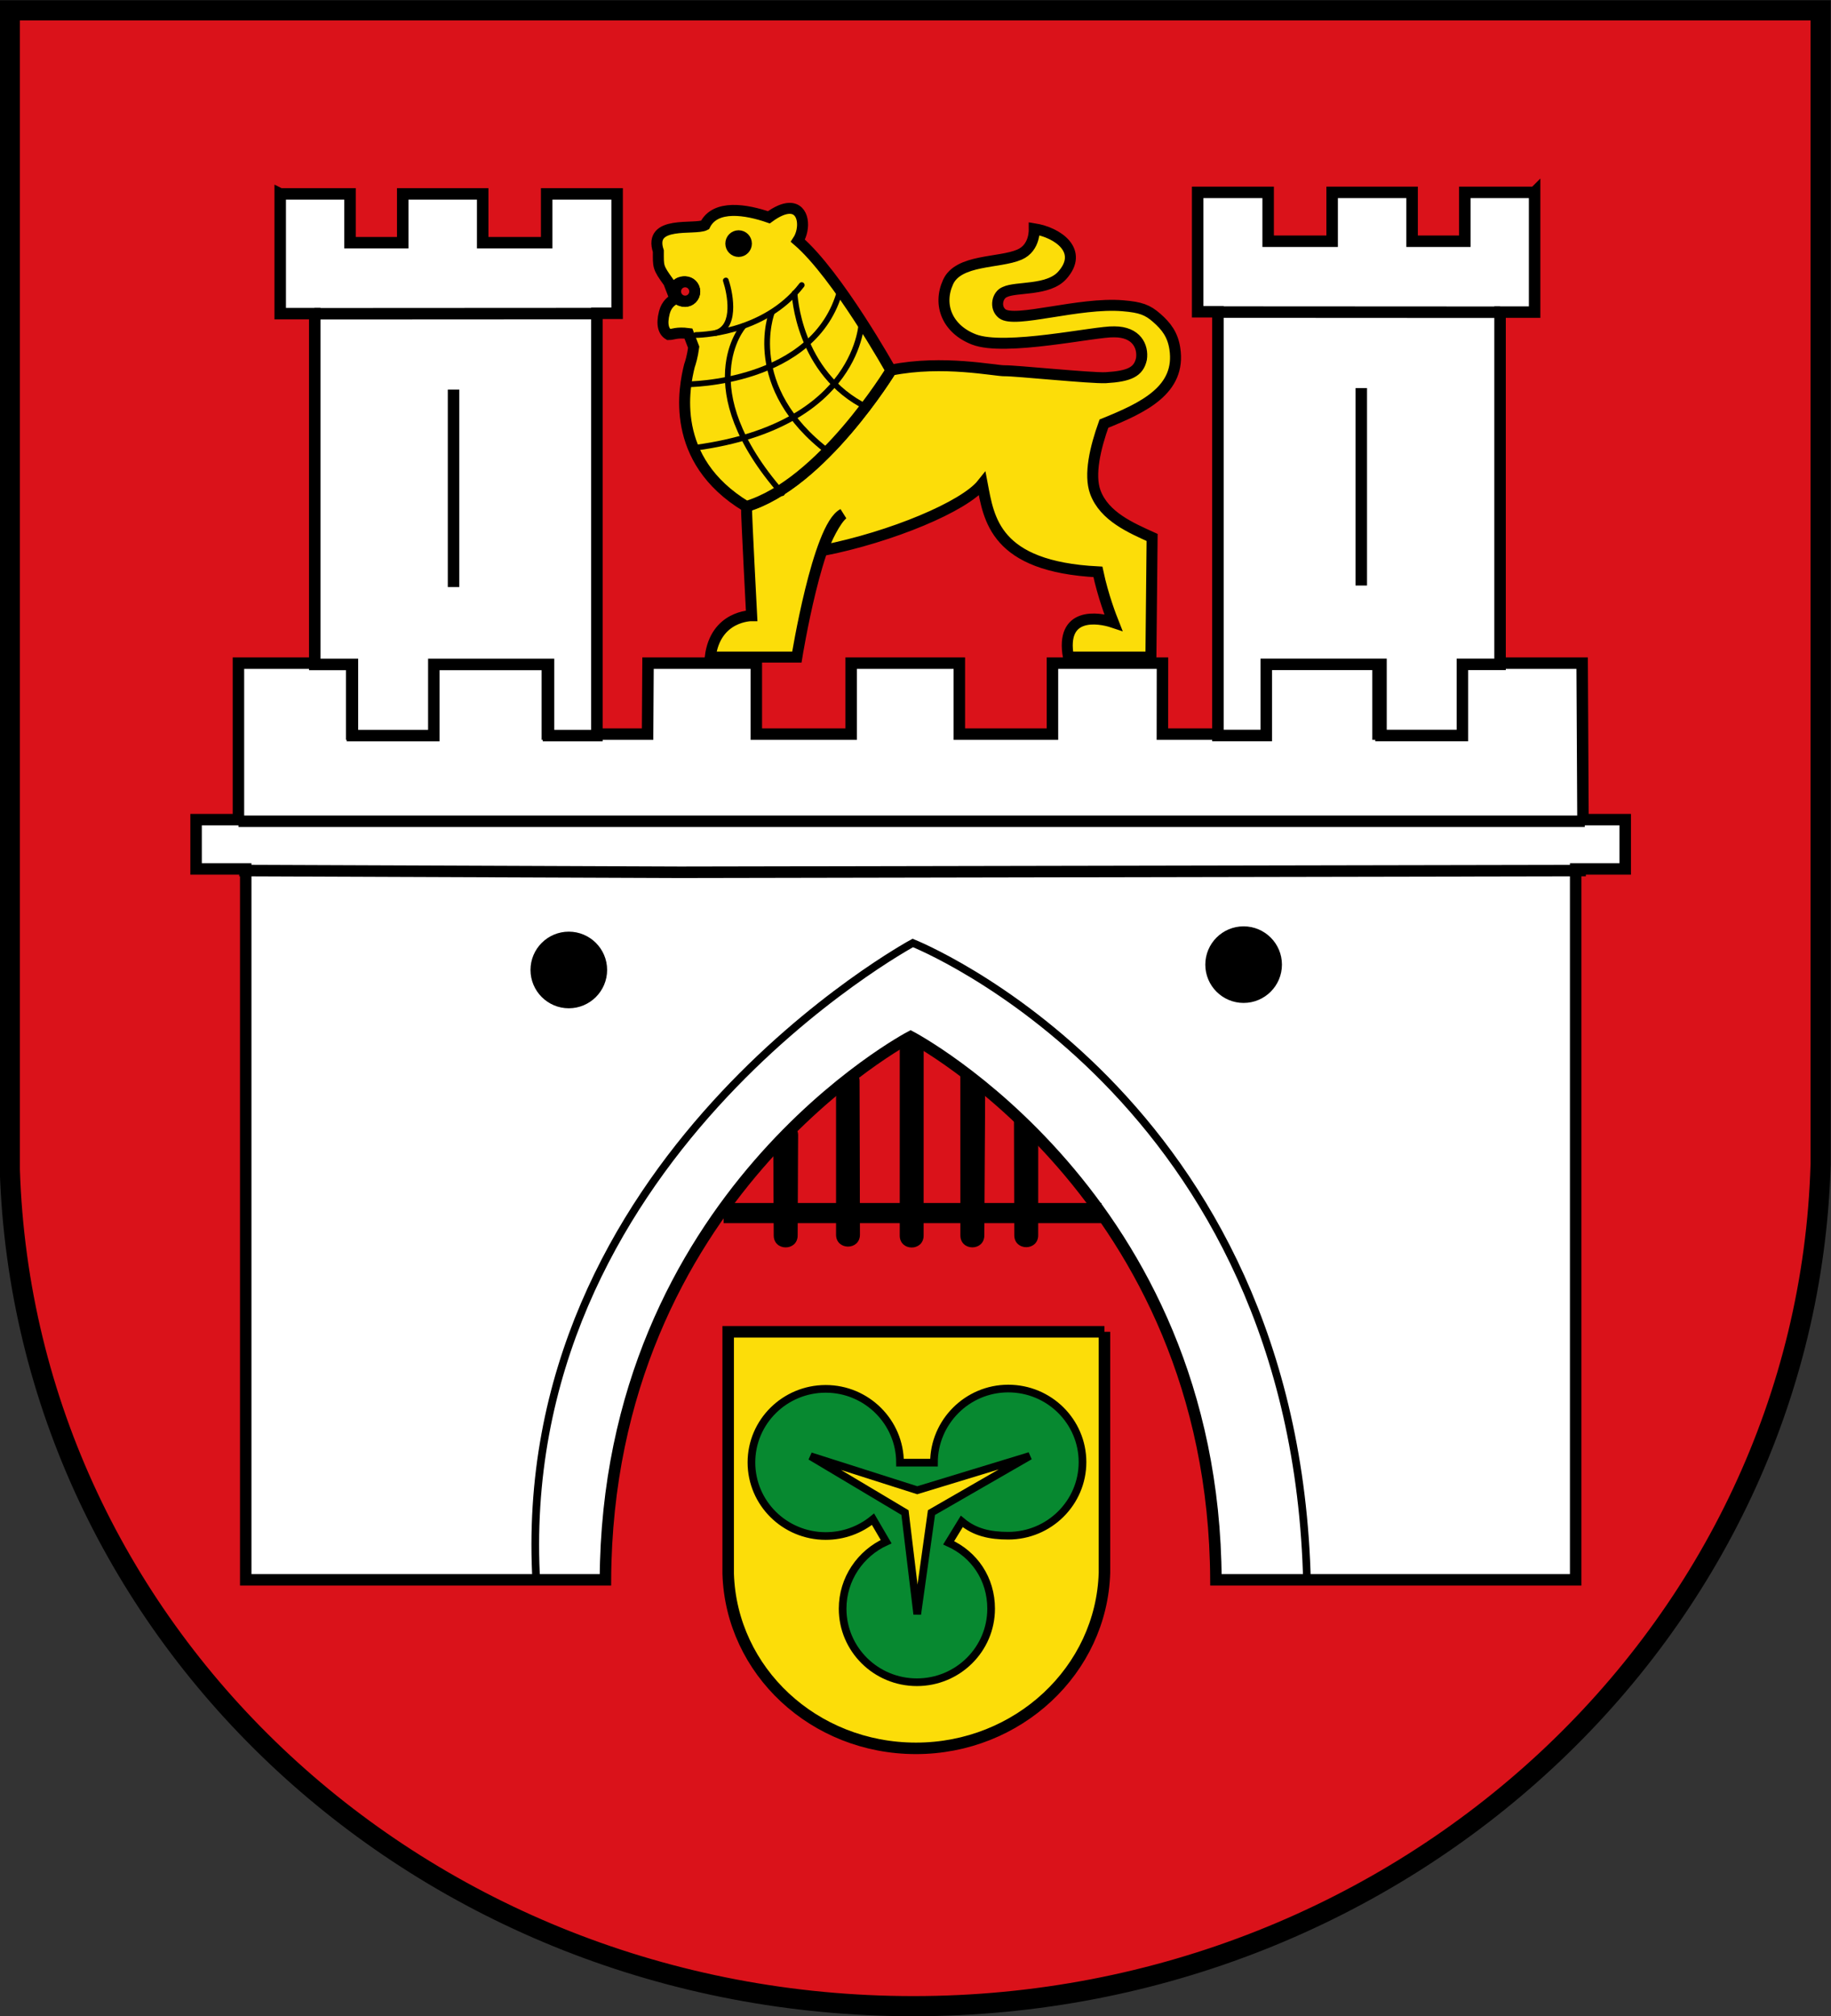
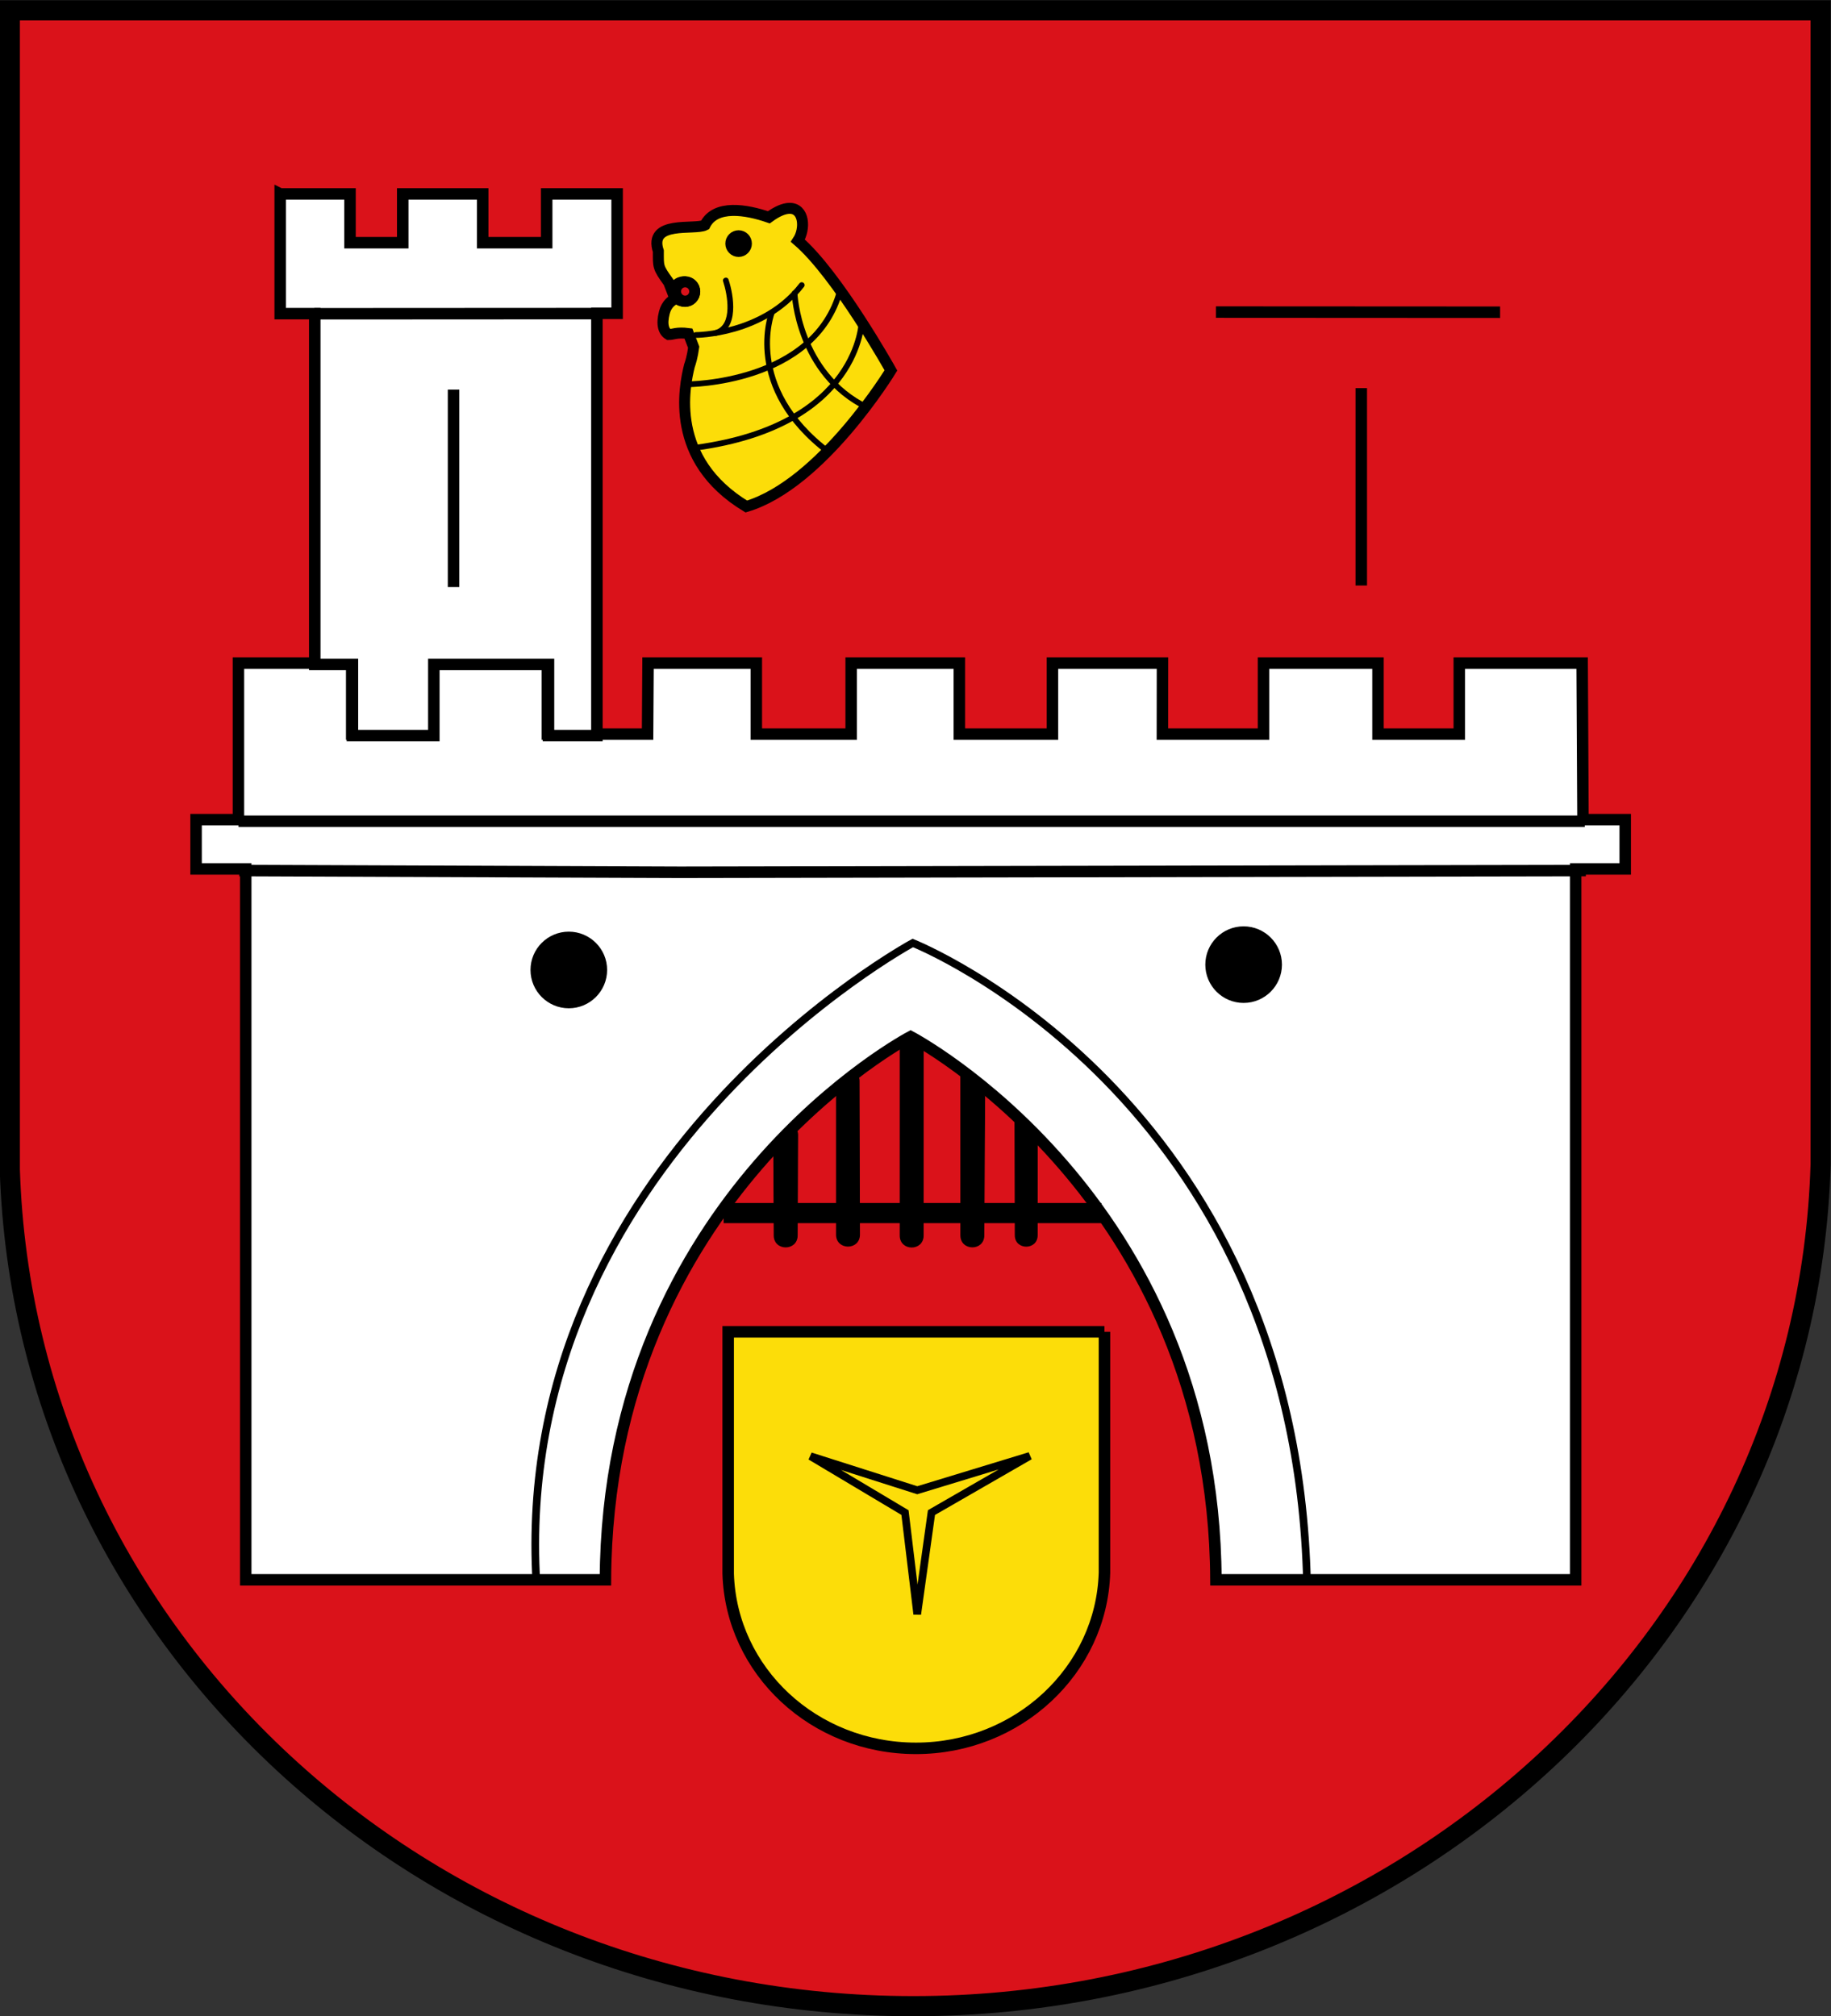
<svg xmlns="http://www.w3.org/2000/svg" id="svg2" xml:space="preserve" width="100%" version="1.1" height="100%" viewBox="0 0 617.5 680">
  <rect x="0" y="0" width="617.5" height="680" fill="#333333" stroke="none" />
  <defs id="defs5">
    <clipPath id="clipPath17">
      <path id="path19" d="m0 0.89h595v841h-595v-841z" />
    </clipPath>
    <clipPath id="clipPath53">
      <path id="path55" d="m124.72 716.19h51.72v54.83h-51.72v-54.83z" />
    </clipPath>
  </defs>
  <g id="g11" transform="matrix(1.25 0 0 -1.25 -792.36 680)">
    <g id="g13" transform="matrix(10.073 0 0 10.074 -628.55 -7222.7)">
      <g id="g15" clip-path="url(#clipPath17)">
        <path id="path21" d="m0 841.89z" fill="#fff" />
      </g>
    </g>
    <g id="g49" transform="matrix(10.234 0 0 10.235 -648.77 -7347)">
      <g id="g51" clip-path="url(#clipPath53)">
        <g id="g57" transform="translate(173.33 770.71)">
          <path id="path59" d="m0 0h-47.738v-30.569c0.393-12.29 10.888-22.05 23.822-22.05 12.956 0 23.557 9.881 23.916 22.2v30.419z" stroke="#000" stroke-miterlimit="3.864" stroke-width="0.531" fill="#da121a" />
        </g>
        <g id="g101" transform="translate(164.89 753.46)">
          <path id="path103" d="m80.625 224v52.91h-14.313v16.65h16.782v240.28h121.57c0.65-129.89 103.15-183.59 103.15-183.59s102.55 53.7 103.19 183.59h121.59v-240.28h16.75v-16.65h-14.28l-0.28-52.91h-28.66-0.18-12.69v24h-27.47v-24h-38.69v24h-16.31-17.87l0.03-24h-37.19v24h-31.47v-24h-36.56v24h-32.06v-24h-36.6l-0.15 24h-17.53-16.35v-24h-38.65v24h-27.47v-24h-12.44-0.28-25.565z" transform="matrix(.078 0 0 -.078 -39.56 17.511)" stroke="#000" stroke-miterlimit="3.864" stroke-width="3.877" fill="#fff" />
        </g>
        <g id="g69" transform="translate(154.45 735.87)">
          <path id="path71" d="m0 0h-9.92v-6.38c0.081-2.565 2.262-4.602 4.95-4.602 2.692 0 4.896 2.062 4.97 4.633v6.349z" stroke="#000" stroke-miterlimit="3.864" stroke-width=".303" fill="#fcdd09" />
        </g>
        <g id="g61" transform="translate(149.06 732.42)">
-           <path id="path63" d="m0 0h0.895c0 1.071 0.877 1.954 1.958 1.954s1.958-0.868 1.958-1.94c0-1.071-0.877-1.94-1.958-1.94-0.484 0-0.884 0.089-1.225 0.377l-0.345-0.564c0.677-0.305 1.119-0.951 1.119-1.737 0-1.071-0.876-1.939-1.957-1.939s-1.958 0.868-1.958 1.939c0 0.785 0.471 1.461 1.147 1.767l-0.346 0.592c-0.339-0.277-0.774-0.443-1.247-0.443-1.081 0-1.958 0.868-1.958 1.94 0 1.071 0.877 1.94 1.958 1.94s1.959-0.875 1.959-1.946z" stroke="#000" stroke-miterlimit="3.864" stroke-width="0.202" fill="#078930" />
-         </g>
+           </g>
        <g id="g65" transform="translate(146.7 732.59)">
          <path id="path67" d="m0 0l2.814-0.897 2.967 0.904-2.592-1.493-0.375-2.68-0.323 2.68-2.491 1.486z" stroke="#000" stroke-miterlimit="3.864" stroke-width="0.202" fill="#fcdd09" />
        </g>
        <g id="g73" transform="translate(132.72 765.87)">
          <path id="path75" d="m2.8883e-16 5.2736e-16v-3.157h0.911v-9.248h0.993v-1.876h2.146v1.876h3.023v-1.876h1.276v11.134h0.533v3.147l-1.857 5.2736e-16v-1.287h-1.687v1.287l-2.108 5.2736e-16v-1.287h-1.39v1.287l-1.84 5.2736e-16z" stroke="#000" stroke-miterlimit="3.864" stroke-width=".303" fill="#fff" />
        </g>
        <g id="g77" transform="translate(133.62 762.71)">
          <path id="path79" d="m0 0l7.491 0.004" stroke="#000" stroke-miterlimit="3.864" stroke-width=".303" fill="none" />
        </g>
        <g id="g81" transform="translate(137.29 760.71)">
          <path id="path83" d="m0 0v-5.205" stroke="#000" stroke-miterlimit="3.864" stroke-width=".303" fill="none" />
        </g>
        <g id="g85" transform="translate(165.79 765.91)">
-           <path id="path87" d="m4.2674e-16 -1.2559e-15v-3.157h-0.911v-9.286h-0.993v-1.876h-2.146v1.876h-3.024v-1.876h-1.275v11.172h-0.534v3.147l1.858-1.2559e-15v-1.288h1.687v1.288l2.108-1.2559e-15v-1.288h1.39v1.288l1.84-1.2559e-15z" stroke="#000" stroke-miterlimit="3.864" stroke-width=".303" fill="#fff" />
-         </g>
+           </g>
        <g id="g89" transform="translate(164.88 762.75)">
          <path id="path91" d="m0 0l-7.491 0.004" stroke="#000" stroke-miterlimit="3.864" stroke-width=".303" fill="none" />
        </g>
        <g id="g93" transform="translate(161.22 760.75)">
          <path id="path95" d="m0 0v-5.205" stroke="#000" stroke-miterlimit="3.864" stroke-width=".303" fill="none" />
        </g>
        <g id="g105" transform="translate(131.62 749.33)">
          <path id="path107" d="m0 0h11.618 23.874" stroke="#000" stroke-miterlimit="3.864" stroke-width=".303" fill="none" />
        </g>
        <g id="g109" transform="translate(131.64 748.03)">
          <path id="path111" d="m0 0l11.621-0.045 23.88 0.045" stroke="#000" stroke-miterlimit="3.864" stroke-width=".303" fill="none" />
        </g>
        <g id="g113" transform="translate(159.79 729.24)">
          <path id="path115" d="m0 0c-0.286 12.875-10.393 16.881-10.393 16.881s-10.593-5.723-9.922-16.881" stroke="#000" stroke-miterlimit="3.864" stroke-width="0.202" fill="none" />
        </g>
        <g id="g117" transform="translate(139.47 745.41)">
          <path id="path119" d="m0 0c0 0.474 0.385 0.858 0.858 0.858 0.474 0 0.859-0.384 0.859-0.858s-0.385-0.859-0.859-0.859c-0.473 0-0.858 0.385-0.858 0.859" />
        </g>
        <g id="g121" transform="translate(139.47 745.41)">
          <path id="path123" d="m0 0c0 0.474 0.385 0.858 0.858 0.858 0.474 0 0.859-0.384 0.859-0.858s-0.385-0.859-0.859-0.859c-0.473 0-0.858 0.385-0.858 0.859z" stroke="#000" stroke-miterlimit="3.864" stroke-width=".303" />
        </g>
        <g id="g125" transform="translate(157.26 745.55)">
          <path id="path127" d="m0 0c0 0.474 0.384 0.858 0.858 0.858s0.859-0.384 0.859-0.858-0.385-0.858-0.859-0.858-0.858 0.384-0.858 0.858" />
        </g>
        <g id="g129" transform="translate(157.26 745.55)">
          <path id="path131" d="m0 0c0 0.474 0.384 0.858 0.858 0.858s0.859-0.384 0.859-0.858-0.385-0.858-0.859-0.858-0.858 0.384-0.858 0.858z" stroke="#000" stroke-miterlimit="3.864" stroke-width=".303" />
        </g>
        <g id="g133" transform="translate(146.36 741.06)">
          <path id="path135" d="m0 0l-0.012-2.649c0-0.403-0.604-0.403-0.604 0l-0.01 2.101c0 0.403 0.626 0.95 0.626 0.548" />
        </g>
        <g id="g137" transform="translate(146.36 741.06)">
          <path id="path139" d="m0 0l-0.012-2.649c0-0.403-0.604-0.403-0.604 0l-0.01 2.101c0 0.403 0.626 0.95 0.626 0.548z" stroke="#000" stroke-miterlimit="3.864" stroke-width=".027" fill="none" />
        </g>
        <g id="g141" transform="translate(147.98 742.48)">
          <path id="path143" d="m0 0l0.01-4.048c0-0.403-0.603-0.403-0.603 0v3.59c0 0.402 0.593 0.861 0.593 0.458" />
        </g>
        <g id="g145" transform="translate(147.98 742.48)">
          <path id="path147" d="m0 0l0.01-4.048c0-0.403-0.603-0.403-0.603 0v3.59c0 0.402 0.593 0.861 0.593 0.458z" stroke="#000" stroke-miterlimit="3.864" stroke-width=".027" fill="none" />
        </g>
        <g id="g149" transform="translate(149.67 743.34)">
          <path id="path151" d="m0 0l-0.001-4.932c0-0.403-0.603-0.403-0.603 0v4.932c0 0.403 0.604 0.402 0.604 0" />
        </g>
        <g id="g153" transform="translate(149.67 743.34)">
          <path id="path155" d="m0 0l-0.001-4.932c0-0.403-0.603-0.403-0.603 0v4.932c0 0.403 0.604 0.402 0.604 0z" stroke="#000" stroke-miterlimit="3.864" stroke-width=".027" fill="none" />
        </g>
        <g id="g157" transform="translate(151.29 742.03)">
          <path id="path159" d="m0 0l-0.021-3.618c0-0.403-0.604-0.403-0.604 0l-0.001 4.234c0 0.403 0.626-0.214 0.626-0.616" />
        </g>
        <g id="g161" transform="translate(151.29 742.03)">
          <path id="path163" d="m0 0l-0.021-3.618c0-0.403-0.604-0.403-0.604 0l-0.001 4.234c0 0.403 0.626-0.214 0.626-0.616z" stroke="#000" stroke-miterlimit="3.864" stroke-width=".027" fill="none" />
        </g>
        <g id="g165" transform="translate(152.69 740.85)">
          <path id="path167" d="m0 0l-0.001-2.434c0-0.402-0.603-0.402-0.603 0l-0.008 3.016c0 0.403 0.612-0.179 0.612-0.582" />
        </g>
        <g id="g169" transform="translate(152.69 740.85)">
-           <path id="path171" d="m0 0l-0.001-2.434c0-0.402-0.603-0.402-0.603 0l-0.008 3.016c0 0.403 0.612-0.179 0.612-0.582z" stroke="#000" stroke-miterlimit="3.864" stroke-width=".027" fill="none" />
-         </g>
+           </g>
        <g id="g173" transform="translate(144.41 739)">
          <path id="path175" d="m0 0h9.963" stroke="#000" stroke-miterlimit="3.864" stroke-width="0.531" fill="none" />
        </g>
        <g id="g177" transform="translate(155.77 753.53)">
-           <path id="path179" d="m349.56 77.219s0.45 6.408-5 8.75c-6.84 2.942-20.62 1.528-24.12 9.281-3.51 7.75-0.24 15.88 8.72 19.37 10.56 4.12 41.08-2.79 47.46-2.56 7.58 0 9.81 5 9.19 9.16-0.97 4.39-4.03 5.86-12.09 6.34-4.94 0.23-30.95-2.44-34.1-2.34-3.13 0.09-20.94-3.75-38.42-0.22 0 0-23.38 38.4-48.9 46 0 3.53 1.76 37 1.76 37s-12.26-0.09-14 14h29.28s7.1-43.99 15.6-48.38c-2.48 1.88-5.96 8.92-6.94 12.38 23.42-4.62 47.99-14.95 54-22.53 2.24 11.78 4.17 27.95 39.09 29.72 1.76 8.29 4.49 15.24 5.22 17.09-5.24-1.76-17.96-3.62-15.19 11.72h27.88l0.41-40.44c-6.98-3.18-16.16-7.05-19.19-15.31-2.18-5.9 0-15.08 2.9-23.16 13.41-5.43 26.11-11.4 23.97-25.37-0.71-4.68-2.87-7.54-6.12-10.38-3.12-2.73-5.41-3.59-11.41-4.09-14.86-1.27-36.59 6.05-40.84 2.66-2.59-2.08-1.62-6.344 0.94-7.316 3.9-1.868 14.66-0.334 19.4-5.656 7.28-8.163-1.37-14.427-9.5-15.719z" transform="matrix(.078 0 0 -.078 -30.438 17.444)" stroke="#000" stroke-linecap="round" stroke-miterlimit="3.864" stroke-width="3.71" fill="#fcdd09" />
-         </g>
+           </g>
        <g id="g185" transform="translate(148.87 761.18)">
          <path id="path187" d="m266.78 70.219c-1.73 0.062-3.99 0.939-6.84 3.031-7.64-2.648-18.1-4.424-21.6 2.625-3.49 1.766-19.24-1.755-15.75 8.813 0 5.283-0.26 5.368 3.5 10.562l2.16 5.59c-1.06 0.49-2.88 1.7-3.63 4.6-1.07 4.18-0.19 6.48 1.47 7.44 1.52 0 2.65-0.87 6.66-0.35l1.78 4.63c-0.4 3.08-1.1 5.33-1.44 6.28-1.74 7.03-6.98 31.71 19.22 47.56 25.53-7.6 48.88-46 48.88-46s-17.97-32.24-31.44-43.844c2.62-3.963 2.22-11.125-2.97-10.937zm-35.69 24.843c1.79 0.001 3.22 1.447 3.22 3.25 0 1.808-1.43 3.248-3.22 3.248s-3.25-1.44-3.25-3.248c0-1.803 1.46-3.25 3.25-3.25z" transform="matrix(.078 0 0 -.078 -23.543 9.786)" stroke="#000" stroke-linecap="round" stroke-miterlimit="3.864" stroke-width="3.71" fill="#fcdd09" />
        </g>
        <g id="g189" transform="translate(143.14 763.29)">
          <path id="path191" d="m0 0c0 0.141 0.113 0.255 0.253 0.255s0.253-0.114 0.253-0.255-0.113-0.255-0.253-0.255-0.253 0.114-0.253 0.255z" stroke="#000" stroke-linecap="round" stroke-miterlimit="3.864" stroke-width="0.29" fill="#da121a" />
        </g>
        <g id="g197" transform="translate(144.6 764.56)">
          <path id="path199" d="m0 0c0 0.114 0.091 0.206 0.205 0.206 0.113 0 0.205-0.092 0.205-0.206s-0.092-0.207-0.205-0.207c-0.114 0-0.205 0.093-0.205 0.207" />
        </g>
        <g id="g201" transform="translate(144.6 764.56)">
          <path id="path203" d="m0 0c0 0.114 0.091 0.206 0.205 0.206 0.113 0 0.205-0.092 0.205-0.206s-0.092-0.207-0.205-0.207c-0.114 0-0.205 0.093-0.205 0.207z" stroke="#000" stroke-linecap="round" stroke-miterlimit="3.864" stroke-width="0.29" fill="none" />
        </g>
        <g id="g205" transform="translate(148.05 762.52)">
          <path id="path207" d="m0 0s-0.036-2.749-4.366-3.34" stroke="#000" stroke-linecap="round" stroke-miterlimit="3.864" stroke-width="0.151" fill="none" />
        </g>
        <g id="g209" transform="translate(143.45 760.85)">
          <path id="path211" d="m0 0s3.373 0 4.034 2.49" stroke="#000" stroke-linecap="round" stroke-miterlimit="3.864" stroke-width="0.151" fill="none" />
        </g>
        <g id="g213" transform="translate(143.68 762.15)">
          <path id="path215" d="m0 0s1.775 0 2.789 1.316" stroke="#000" stroke-linecap="round" stroke-miterlimit="3.864" stroke-width="0.151" fill="none" />
        </g>
        <g id="g217" transform="translate(144.93 762.38)">
-           <path id="path219" d="m0 0s-1.421-1.611 1.022-4.401" stroke="#000" stroke-linecap="round" stroke-miterlimit="3.864" stroke-width="0.151" fill="none" />
-         </g>
+           </g>
        <g id="g221" transform="translate(145.68 762.74)">
          <path id="path223" d="m0 0s-0.763-1.968 1.508-3.683" stroke="#000" stroke-linecap="round" stroke-miterlimit="3.864" stroke-width="0.151" fill="none" />
        </g>
        <g id="g225" transform="translate(146.28 763.25)">
          <path id="path227" d="m0 0s0.085-2.12 1.918-3.012" stroke="#000" stroke-linecap="round" stroke-miterlimit="3.864" stroke-width="0.151" fill="none" />
        </g>
        <g id="g229" transform="translate(144.54 763.61)">
          <path id="path231" d="m0 0c0.14-0.421 0.282-1.309-0.315-1.479-0.097-0.027-0.138 0.119-0.041 0.146 0.473 0.135 0.328 0.937 0.213 1.285-0.032 0.096 0.111 0.144 0.143 0.048" />
        </g>
      </g>
    </g>
    <path id="path4606" d="m816.15 465.35c0 1.44 1.16 2.61 2.59 2.61s2.59-1.17 2.59-2.61-1.16-2.61-2.59-2.61-2.59 1.17-2.59 2.61z" stroke="#000" stroke-linecap="round" stroke-miterlimit="3.864" stroke-width="2.968" fill="#da121a" />
  </g>
</svg>